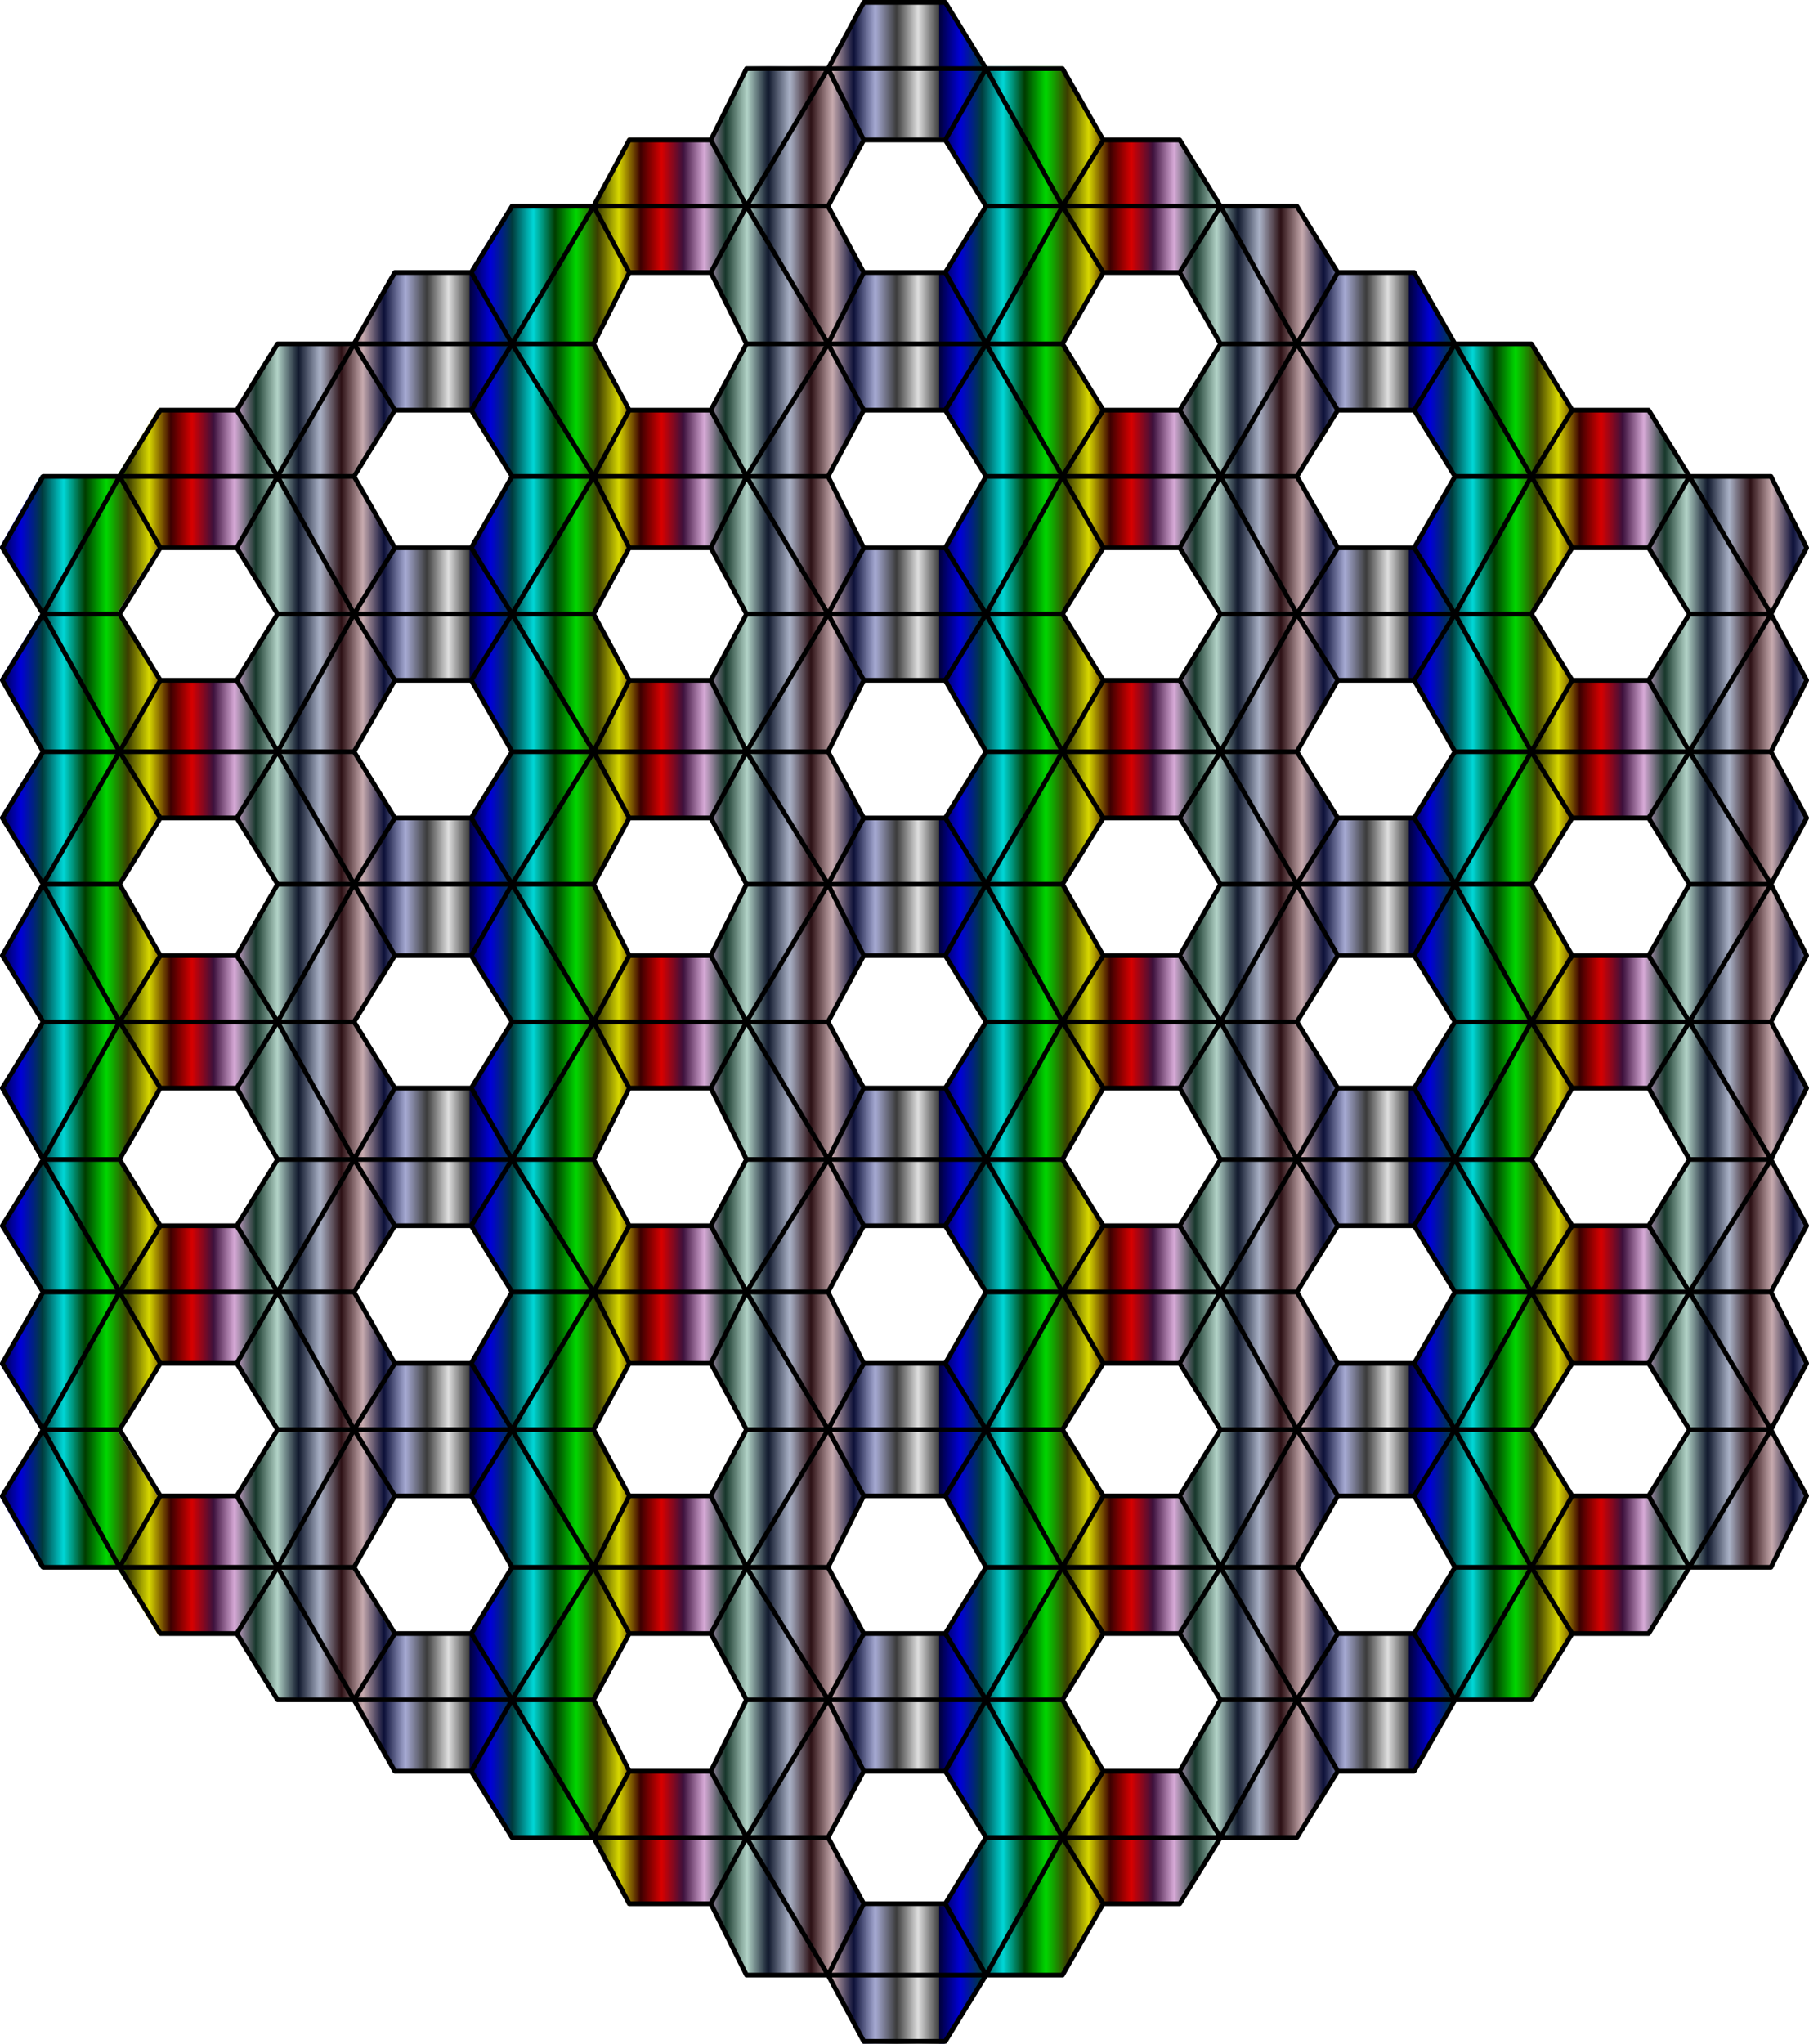
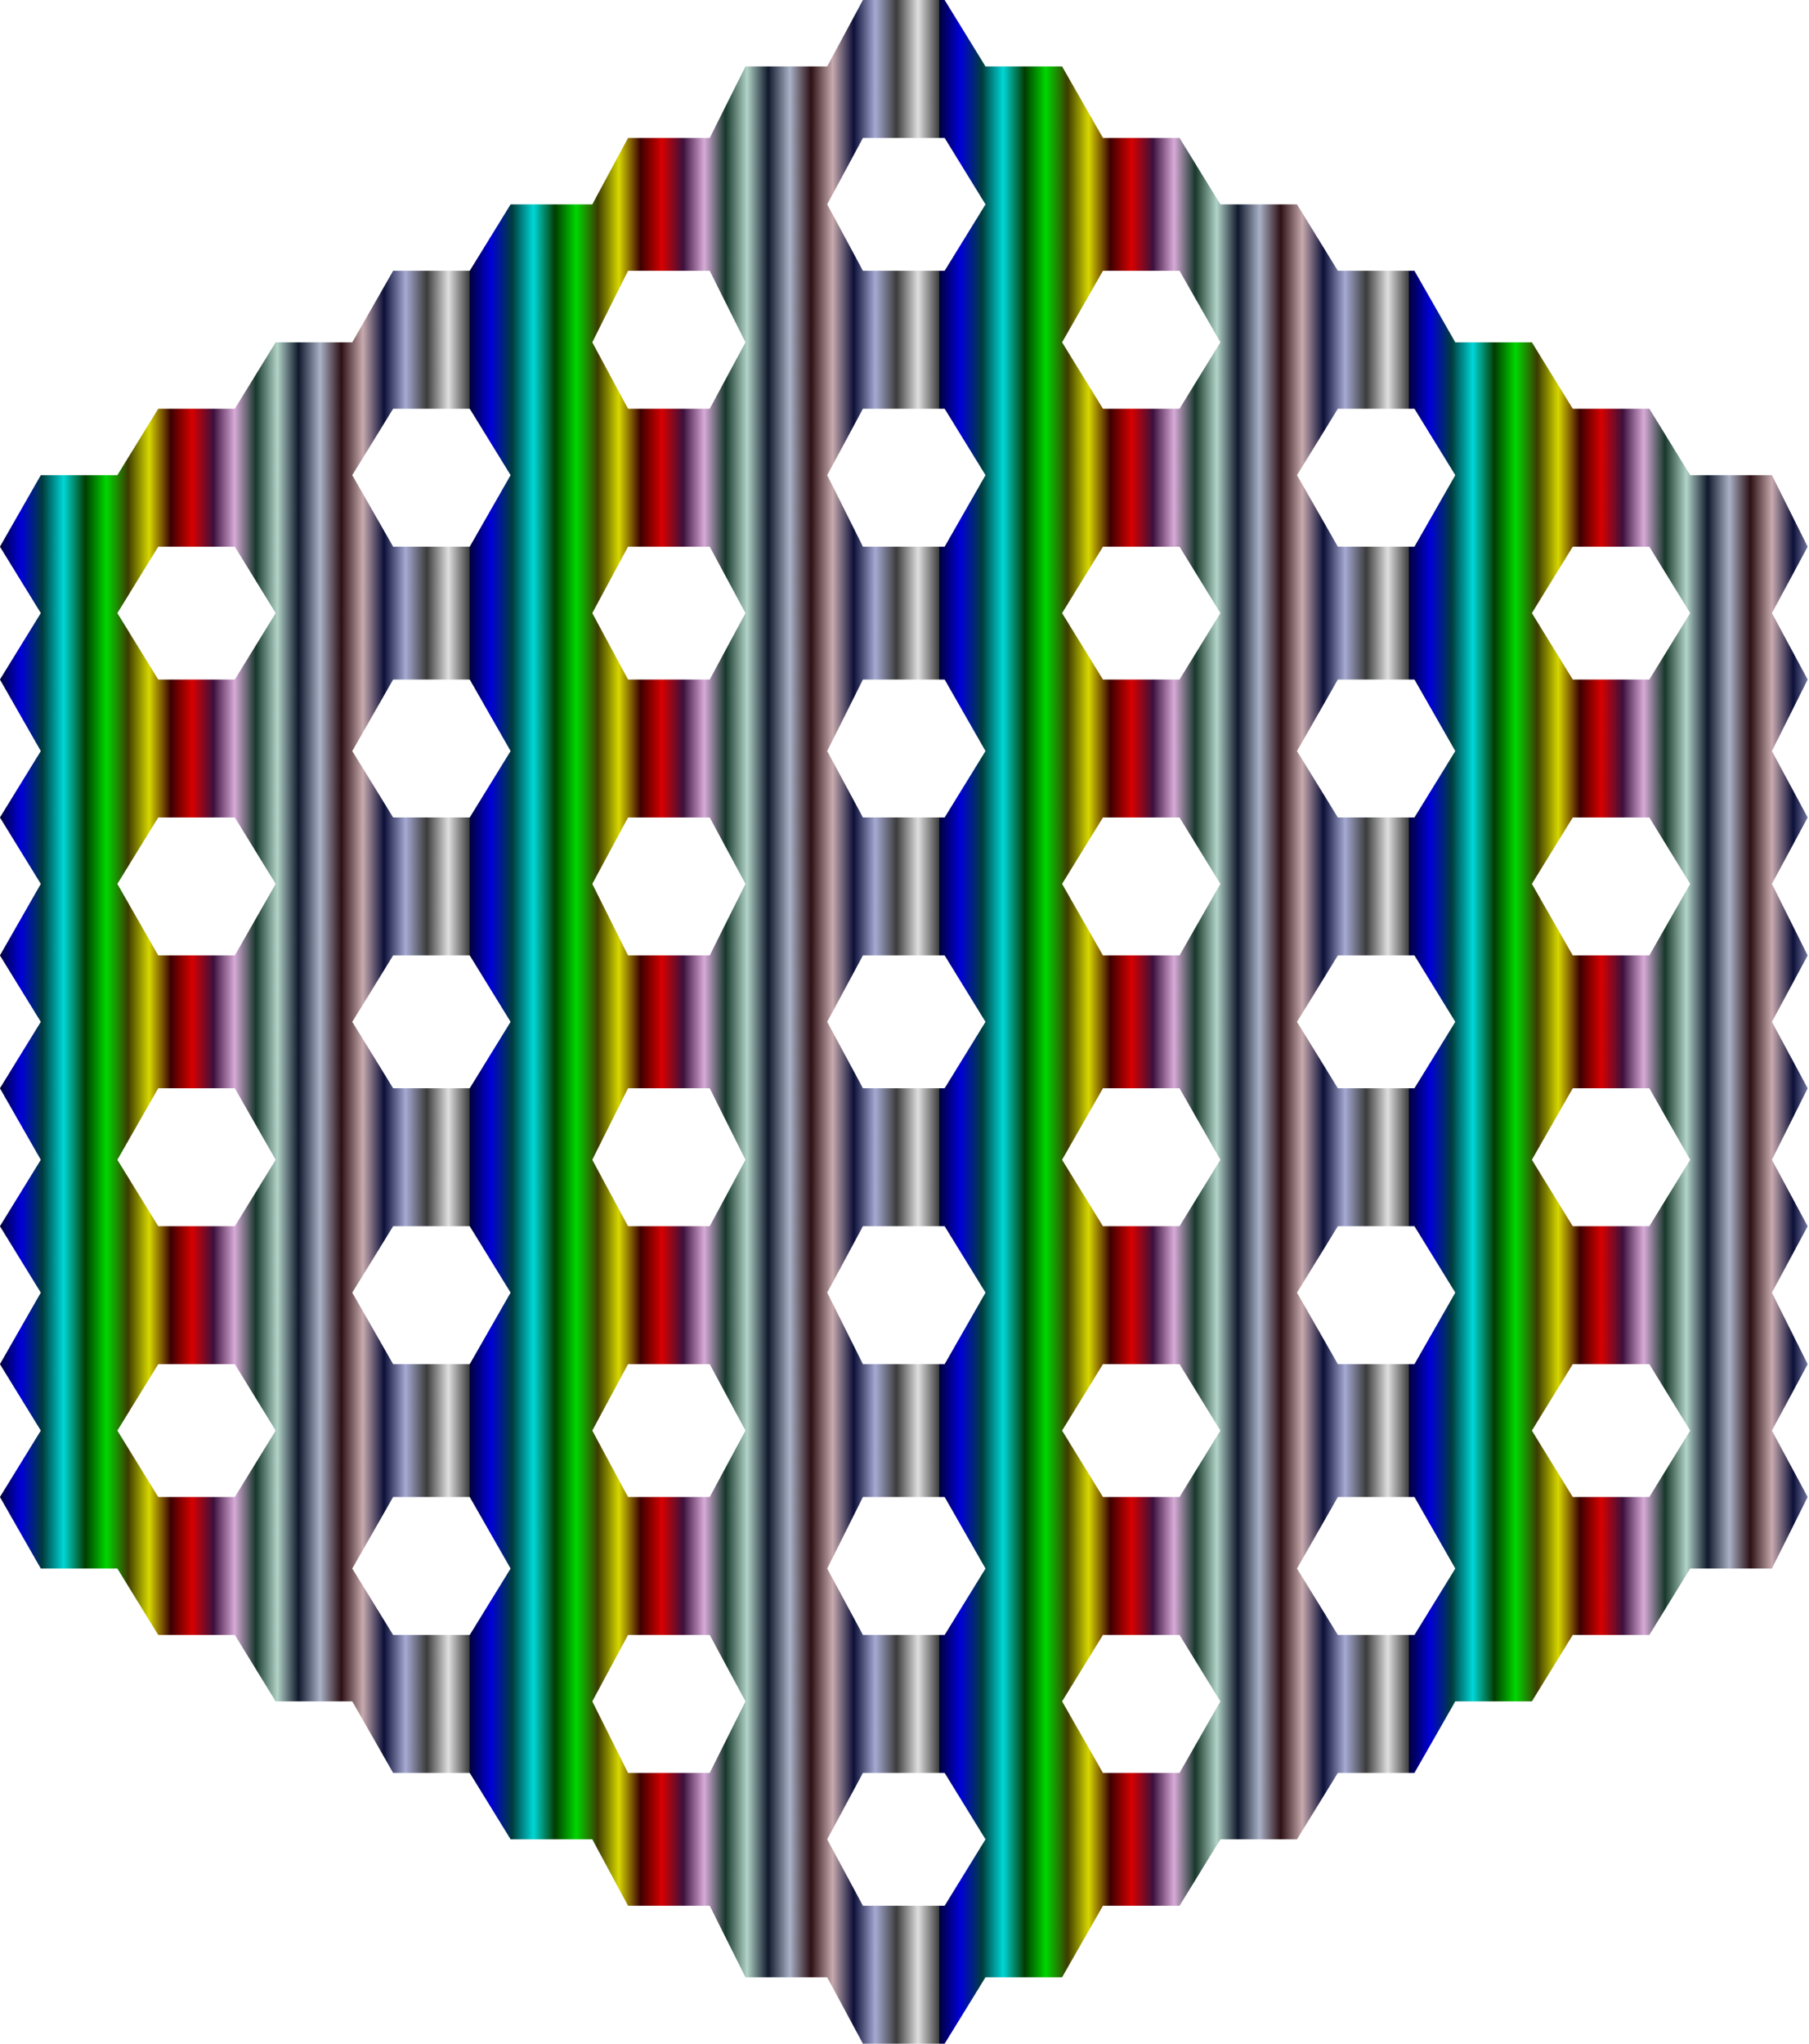
<svg xmlns="http://www.w3.org/2000/svg" xmlns:xlink="http://www.w3.org/1999/xlink" height="700" width="620" version="1.0" viewBox="0 0 620 700">
  <defs>
    <linearGradient id="a">
      <stop stop-color="#00003c" offset="0" />
      <stop stop-color="#0000d7" offset=".045" />
      <stop stop-color="#003c3c" offset=".091" />
      <stop stop-color="#00d7d7" offset=".136" />
      <stop stop-color="#003c00" offset=".182" />
      <stop stop-color="#00d700" offset=".227" />
      <stop stop-color="#3c3c00" offset=".273" />
      <stop stop-color="#d7d700" offset=".318" />
      <stop stop-color="#3c0000" offset=".364" />
      <stop stop-color="#d70000" offset=".409" />
      <stop stop-color="#3c103c" offset=".455" />
      <stop stop-color="#d7aad7" offset=".5" />
      <stop stop-color="#18382c" offset=".545" />
      <stop stop-color="#b2d3c7" offset=".591" />
      <stop stop-color="#10182c" offset=".636" />
      <stop stop-color="#aab2c7" offset=".682" />
      <stop stop-color="#2c1014" offset=".727" />
      <stop stop-color="#c7aaae" offset=".773" />
      <stop stop-color="#0c1038" offset=".818" />
      <stop stop-color="#a6aad3" offset=".864" />
      <stop stop-color="#3c3c3c" offset=".909" />
      <stop stop-color="#dfdfdf" offset=".955" />
      <stop stop-color="#3c3c3c" offset="1" />
    </linearGradient>
    <linearGradient gradientTransform="matrix(1.617 0 0 1.617 52.79 -90.51)" spreadMethod="repeat" gradientUnits="userSpaceOnUse" y2="282.262" x2="245.354" y1="282.262" x1="145.896" id="b" xlink:href="#a" />
  </defs>
  <g stroke-width=".999" fill-rule="evenodd">
    <path d="M584.235 16l-12.238 22.75h-27.974l-12.241 24.5h-27.975L491.57 86h-27.975l-13.987 22.75H423.38l-13.987 24.5h-26.225L369.18 156h-26.227l-13.988 22.75H302.74l-13.987 24.5L302.74 226l-13.987 22.75 13.987 24.5L288.753 296l13.987 22.75-13.987 24.5L302.74 366l-13.987 22.75 13.987 24.5L288.753 436l13.987 22.75-13.987 24.5L302.74 506l-13.987 22.75 13.987 24.5h26.225L342.953 576h26.227l13.988 22.75h26.225l13.987 24.5h26.228L463.595 646h27.975l12.237 22.75h27.975l12.24 24.5h27.975L584.235 716h27.974l13.988-22.75h26.228l13.987-24.5h26.225L706.624 646h26.228l13.987-22.75h26.225l13.987-24.5h26.228L827.267 576h26.224l13.988-22.75h27.974l12.241-24.5-12.24-22.75 12.24-22.75-12.24-24.5 12.24-22.75-12.24-22.75 12.24-24.5-12.24-22.75 12.24-22.75-12.24-24.5 12.24-22.75-12.24-22.75 12.24-24.5-12.24-22.75 12.24-22.75-12.24-24.5h-27.975L853.49 156h-26.224l-13.988-22.75h-26.228l-13.987-24.5h-26.225L732.852 86h-26.228l-13.987-22.75h-26.225l-13.987-24.5h-26.228L612.209 16zm0 47.25h27.974L626.197 86l-13.988 22.75h-27.974L571.997 86zm-80.428 45.5h27.975l12.24 24.5-12.24 22.75h-27.975l-12.237-22.75zm162.605 0h26.225l13.987 24.5L692.637 156h-26.225l-13.987-22.75zM423.38 156h26.228l13.987 22.75-13.987 24.5H423.38l-13.987-24.5zm160.855 0h27.974l13.988 22.75-13.988 24.5h-27.974l-12.238-24.5zm162.604 0h26.225l13.987 22.75-13.987 24.5h-26.225l-13.987-24.5zm-403.886 47.25h26.227L383.168 226l-13.988 22.75h-26.227L328.965 226zm160.854 0h27.975l12.24 22.75-12.24 22.75h-27.975L491.57 226zm162.605 0h26.225L706.624 226l-13.987 22.75h-26.225L652.425 226zm160.855 0h26.224L867.48 226l-13.988 22.75h-26.224L813.279 226zm-403.887 45.5h26.228l13.987 24.5L449.608 296H423.38l-13.987-22.75zm160.855 0h27.974l13.988 24.5L612.209 296h-27.974l-12.238-22.75zm162.604 0h26.225l13.987 24.5L773.064 296h-26.225l-13.987-22.75zM342.953 296h26.227l13.988 22.75-13.988 24.5h-26.227l-13.988-24.5zm160.854 0h27.975l12.24 22.75-12.24 24.5h-27.975l-12.237-24.5zm162.605 0h26.225l13.987 22.75-13.987 24.5h-26.225l-13.987-24.5zm160.855 0h26.224l13.988 22.75-13.988 24.5h-26.224l-13.988-24.5zM423.38 343.25h26.228L463.595 366l-13.987 22.75H423.38L409.393 366zm160.855 0h27.974L626.197 366l-13.988 22.75h-27.974L571.997 366zm162.604 0h26.225L787.051 366l-13.987 22.75h-26.225L732.852 366zm-403.886 45.5h26.227l13.988 24.5L369.18 436h-26.227l-13.988-22.75zm160.854 0h27.975l12.24 24.5-12.24 22.75h-27.975l-12.237-22.75zm162.605 0h26.225l13.987 24.5L692.637 436h-26.225l-13.987-22.75zm160.855 0h26.224l13.988 24.5L853.49 436h-26.224l-13.988-22.75zM423.38 436h26.228l13.987 22.75-13.987 24.5H423.38l-13.987-24.5zm160.855 0h27.974l13.988 22.75-13.988 24.5h-27.974l-12.238-24.5zm162.604 0h26.225l13.987 22.75-13.987 24.5h-26.225l-13.987-24.5zm-403.886 47.25h26.227L383.168 506l-13.988 22.75h-26.227L328.965 506zm160.854 0h27.975l12.24 22.75-12.24 22.75h-27.975L491.57 506zm162.605 0h26.225L706.624 506l-13.987 22.75h-26.225L652.425 506zm160.855 0h26.224L867.48 506l-13.988 22.75h-26.224L813.279 506zm-403.887 45.5h26.228l13.987 24.5L449.608 576H423.38l-13.987-22.75zm160.855 0h27.974l13.988 24.5L612.209 576h-27.974l-12.238-22.75zm162.604 0h26.225l13.987 24.5L773.064 576h-26.225l-13.987-22.75zM503.807 576h27.975l12.24 22.75-12.24 24.5h-27.975l-12.237-24.5zm162.605 0h26.225l13.987 22.75-13.987 24.5h-26.225l-13.987-24.5zm-82.177 47.25h27.974L626.197 646l-13.988 22.75h-27.974L571.997 646z" fill="url(#b)" transform="matrix(1.001 0 0 1 -289.064 -16)" />
-     <path style="line-height:normal;font-variant-ligatures:normal;font-variant-position:normal;font-variant-caps:normal;font-variant-numeric:normal;font-variant-alternates:normal;font-feature-settings:normal;text-indent:0;text-align:start;text-decoration-line:none;text-decoration-style:solid;text-decoration-color:#000;text-transform:none;text-orientation:mixed;white-space:normal;shape-padding:0;isolation:auto;mix-blend-mode:normal;solid-color:#000;solid-opacity:1" d="M296.026 0a.808.807 0 00-.713.422l-12 22.276h-27.466a.808.807 0 00-.722.444l-12.006 24h-27.447a.808.807 0 00-.714.421L202.96 69.84h-27.466a.808.807 0 00-.688.381l-13.742 22.316h-25.746a.808.807 0 00-.7.407l-13.742 24.037H95.138a.808.807 0 00-.688.381l-13.741 22.316H54.962a.808.807 0 00-.688.382l-13.741 22.316h-25.75a.808.807 0 00-.7.406L.108 187.225a.808.807 0 00.013.822l13.713 22.273L.12 232.595a.808.807 0 00-.013.822l13.738 24.028L.12 279.735a.808.807 0 000 .849l13.726 22.29L.108 326.903a.808.807 0 00.013.823l13.713 22.272L.12 372.272a.808.807 0 00-.013.823l13.738 24.027L.12 419.413a.808.807 0 000 .848l13.726 22.29L.108 466.58a.808.807 0 00.013.823l13.713 22.272L.12 511.95a.808.807 0 00-.013.823l13.975 24.443a.808.807 0 00.7.41h25.753l13.738 22.313a.808.807 0 00.688.385h25.75l13.738 22.313a.808.807 0 00.688.384h25.737l13.741 24.034a.808.807 0 00.7.41h25.75l13.739 22.313a.808.807 0 00.688.384h27.47l11.995 22.272a.808.807 0 00.714.426h27.45l12.003 23.996a.808.807 0 00.722.447h27.47l11.996 22.272a.808.807 0 00.713.426h27.95a.808.807 0 00.688-.385l13.738-22.313h25.75a.808.807 0 00.703-.41l13.741-24.033h25.734a.808.807 0 00.688-.385l13.738-22.313h25.75a.808.807 0 00.691-.384l13.738-22.313h25.75a.808.807 0 00.7-.41l13.742-24.034h25.734a.808.807 0 00.691-.384l13.738-22.313h25.75a.808.807 0 00.688-.385l13.738-22.313h27.498a.808.807 0 00.723-.447l12.226-24.444a.808.807 0 00-.009-.744l-12.025-22.316 12.025-22.313a.808.807 0 00.009-.744l-12.04-24.068 12.03-22.329a.808.807 0 000-.766l-12.03-22.329 12.04-24.068a.808.807 0 00-.01-.744l-12.024-22.316 12.025-22.313a.808.807 0 00.009-.744l-12.04-24.068 12.03-22.33a.808.807 0 000-.765l-12.03-22.329 12.04-24.068a.808.807 0 00-.01-.744L607.88 210.32l12.025-22.314a.808.807 0 00.009-.743l-12.226-24.444a.808.807 0 00-.723-.444h-27.495l-13.741-22.316a.808.807 0 00-.688-.382h-25.747l-13.74-22.316a.808.807 0 00-.692-.381h-25.734l-13.741-24.037a.808.807 0 00-.7-.407h-25.747L445.197 70.22a.808.807 0 00-.69-.381H418.76l-13.742-22.317a.808.807 0 00-.688-.38h-25.734l-13.74-24.038a.808.807 0 00-.705-.406h-25.746L324.664.38a.808.807 0 00-.688-.381zm.483 1.614h27.015l12.981 21.084h-51.354zM256.35 24.31h26.03l-26.497 44.692-11.352-21.07zm28.754 0h51.456l-13.054 22.83h-26.98zm54.22 0h24.361L377.19 47.93l-13.003 21.115zm-1.385.835l24.844 44.693h-24.38l-13.489-21.907zm-54.201.044l11.38 22.742-11.803 21.907h-26.046zm-67.583 23.565h26.984l11.359 21.084h-49.701zm80.352 0h27.018L337 70.642l-13.479 21.894H296.51l-11.794-21.894zm82.075 0h25.298l12.98 21.084H365.6zM175.947 71.452h26.078l-26.52 44.727-13.047-22.823zm28.849 0h49.7l-11.361 21.084h-26.98zm52.472 0h26.046l11.803 21.904-11.38 22.741zm81.134 0h24.38l-24.844 44.69-13.025-22.786zm27.198 0h51.26l-12.984 21.084H378.58zm54.078 0h24.377l13.489 21.904-13.025 22.785zm-55.492.791L377.19 93.36l-13.505 23.62h-24.36zm54.084 0l24.866 44.737h-24.36l-13.508-23.621zm-214.86.041l11.353 21.075-11.82 23.62h-26.03zm52.472 0l26.498 44.696h-26.03l-11.82-23.624zM135.787 94.15h25.264l13.053 22.83h-51.373zm80.383 0h26.952l11.816 23.62-11.803 21.907h-26.98l-11.8-21.906zm80.355 0h26.98l13.057 22.83h-51.459zm82.071 0h25.267l13.505 23.618-13.492 21.91h-25.292l-13.492-21.91zm80.355 0h25.264l13.056 22.83h-51.373zM95.592 118.593h24.352l-24.825 43.01-13.003-21.122zm27.196 0h51.26l-12.985 21.084h-25.295zm54.153 0h26.018l11.794 21.888v.004l-11.355 21.078zm79.39 0h26.02l-26.456 42.969-11.356-21.078zm28.82 0h51.354l-12.984 21.084H296.51zm54.198 0H363.7l13.476 21.888-13.002 21.122zm79.407 0h24.355l-24.828 43.01-13.003-21.122zm27.199 0h51.26l-12.984 21.084h-25.295zm54.103 0h24.352l13.476 21.888-13.003 21.122zm-324.565.735l26.504 43.047h-26.05l-13.48-21.891zm-54.129.034l13.003 21.122-13.476 21.89H96.536zm216.564 0l24.829 43.013h-24.355l-13.48-21.891zm106.6 0l13.006 21.122-13.48 21.89h-24.35zm54.11 0l24.828 43.013H499.11l-13.48-21.891zm-214.885.041l11.355 21.081-11.794 21.89h-26.018zm-228.34 21.888h25.299l12.98 21.084h-51.26zm80.355 0h25.299l13.488 21.906-13.504 23.621h-25.267l-13.505-23.62zm80.386 0h26.984l11.359 21.084h-49.701zm80.352 0h27.018l13.49 21.906-13.505 23.621h-26.981l-11.82-23.624zm82.075 0h25.298l12.98 21.084H365.6zm80.354 0h25.299l13.489 21.906-13.505 23.621h-25.267l-13.504-23.62zm80.355 0h25.298l12.981 21.084h-51.26zM15.253 163.988h24.362l-24.863 44.734-13.003-21.113zm27.126 0h51.367l-13.05 22.83H55.432zm54.132 0h24.36l13.505 23.621-13 21.113zm79.452 0h26.062l-26.542 44.768-13.025-21.15zm28.786 0h49.792l-11.422 22.83H216.17zm52.519 0h26.03l11.82 23.618-11.353 21.075zm81.153 0h24.36l-24.865 44.734-13.003-21.116zm27.125 0h51.367l-13.053 22.83h-25.264zm54.132 0h24.361l13.505 23.618-13.003 21.116zm79.452 0h24.361l-24.866 44.734-13.003-21.116zm27.126 0h51.367l-13.053 22.83h-25.264zm54.176 0h26.033l11.816 23.621-11.352 21.072zm-1.405.795l26.52 44.733h-26.081l-13.489-21.907zM41 164.823l13.022 22.786-13.486 21.907h-24.38zm54.128 0l24.841 44.693H95.592l-13.488-21.907zm269.036 0l13.025 22.786-13.489 21.907h-24.377zm54.129 0l24.843 44.693h-24.38l-13.488-21.907zm106.58 0l13.025 22.786-13.488 21.907h-24.377zm-268.966.042l26.473 44.65h-26.05l-11.8-21.906zm-52.525.004l11.38 22.741-11.803 21.907h-26.046zM55.413 188.433h25.299l13.476 21.887-13.48 21.894H55.418l-13.48-21.894zm80.355 0h25.299l12.98 21.084h-51.26zm80.383 0h26.987l11.794 21.887-11.797 21.894h-26.98L204.36 210.32zm80.358 0h27.015l12.981 21.084h-51.354zm82.072 0h25.298l13.476 21.887-13.48 21.894h-25.291l-13.48-21.894zm80.354 0h25.299l12.98 21.084h-51.26zm80.355 0h25.298l13.477 21.887-13.48 21.894h-25.292l-13.479-21.894zM16.156 211.13h24.38l13.486 21.904L41 255.819zm79.436 0h24.377l-24.84 44.69-13.025-22.786zm27.196 0h51.26l-12.985 21.084h-25.295zm54.125 0h26.046l11.804 21.904-11.38 22.741zm79.417 0h26.05l-26.473 44.648-11.377-22.744zm28.82 0h51.355l-12.984 21.084H296.51zm54.173 0H363.7l13.489 21.904-13.025 22.785zm79.433 0h24.38l-24.843 44.69-13.025-22.786zm27.199 0h51.26l-12.984 21.084h-25.295zm54.078 0h24.377l13.488 21.904-13.024 22.785zm79.433 0h26.081l-26.52 44.73-13.05-22.826zm-403.983.757l26.542 44.77h-26.062l-13.505-23.62zm-160.731.034l24.863 44.737H15.253L1.75 233.034zm106.625 0l13 21.113-13.505 23.624H96.51zm216.539 0l24.866 44.737H338.42l-13.508-23.622zm106.625 0l13.003 21.116-13.505 23.62h-24.361zm54.084 0l24.866 44.737h-24.36l-13.509-23.621zm-214.86.041l11.352 21.075-11.819 23.62h-26.03zm323.164 0l11.352 21.072-11.816 23.624h-26.033zM55.432 233.828h25.264l13.053 22.83H42.376zm80.352 0h25.267l13.504 23.618-13.492 21.91h-25.292l-13.492-21.91zm80.386 0h26.952l11.419 22.83h-49.792zm80.355 0h26.984l13.504 23.618-13.492 21.91H296.51l-11.8-21.908zm82.071 0h25.264l13.057 22.83h-51.374zm80.355 0h25.267l13.505 23.618-13.492 21.91h-25.292l-13.492-21.91zm80.355 0h25.264l13.056 22.83h-51.373zM15.238 258.27h24.351l-24.825 43.01-13.006-21.119zm27.195 0h51.26l-12.984 21.084H55.413zm54.103 0h24.355l13.476 21.891-13.003 21.119zm79.411 0h26.05l-26.504 43.044-13.022-21.156zm28.849 0h49.7l-11.361 21.084h-26.98zm52.5 0h26.018l11.794 21.888v.003l-11.355 21.078zm81.106 0h24.355l-24.829 43.01-13.002-21.122zm27.198 0h51.26l-12.98 21.084H378.58zm54.103 0h24.352l13.476 21.888-13.003 21.122zm79.408 0h24.355l-24.828 43.01-13.003-21.122zm27.198 0h51.26l-12.98 21.084H539.29zm54.151 0h26.021l11.794 21.891-11.358 21.078zm-1.445.735l26.504 43.047h-26.053l-13.48-21.891zm-538.006.034l13.003 21.122-13.476 21.89H16.181zm54.11 0l24.825 43.013H95.592L82.113 280.16zm269.055 0l13.005 21.122-13.479 21.89H339.35zm54.109 0l24.828 43.013h-24.355l-13.479-21.892zm106.6 0l13.006 21.122-13.48 21.89h-24.351zm-321.485.041l11.355 21.081-11.794 21.89h-26.018zm52.497 0l26.456 42.972h-26.02l-11.792-21.891zM55.413 280.97h25.299L94.2 302.875l-13.505 23.621H55.43l-13.504-23.621zm80.355 0h25.299l12.98 21.084h-51.26zm80.383 0h26.987l11.8 21.903-11.819 23.624h-26.946l-11.819-23.624zm80.358 0h27.015l12.981 21.084h-51.354zm82.072 0h25.298l13.489 21.906-13.505 23.621h-25.267l-13.504-23.62zm80.354 0h25.299l12.98 21.084h-51.26zm80.355 0h25.298l13.49 21.906-13.505 23.621h-25.267L525.8 302.875zM16.156 303.666h24.361l13.505 23.62-13 21.113zm79.452 0h24.361l-24.863 44.733-13.002-21.115zm27.126 0H174.1l-13.05 22.83h-25.264zm54.179 0h26.03l11.82 23.618-11.352 21.074zm79.436 0h26.03l-26.497 44.692-11.352-21.071zm28.754 0h51.456l-13.054 22.83h-26.98zm54.22 0h24.361l13.505 23.618-13.003 21.115zm79.452 0h24.361l-24.866 44.733-13.002-21.115zm27.126 0h51.367l-13.053 22.83H458.95zm54.132 0h24.36l13.505 23.618-13.002 21.115zm79.452 0h26.062l-26.545 44.77-13.025-21.152zm-403.98.797l26.52 44.73h-26.078l-13.489-21.906zm-160.731.038l24.84 44.692H15.239L1.749 327.287zm106.58 0l13.022 22.786-13.485 21.906H96.51zm216.584 0l24.844 44.692h-24.38l-13.489-21.906zm106.58 0l13.026 22.786-13.49 21.906h-24.376zm54.13 0l24.843 44.692h-24.38l-13.489-21.906zm108.256.04l11.377 22.746-11.8 21.906h-26.05zm-323.167.004l11.38 22.742-11.803 21.906h-26.046zM55.413 328.109h25.299l12.98 21.084h-51.26zm80.355 0h25.299l13.476 21.888-13.48 21.894h-25.292l-13.479-21.894zm80.386 0h26.984l11.359 21.084h-49.701zm80.352 0h27.018L337 349.997l-13.479 21.894H296.51l-11.794-21.894zm82.075 0h25.298l12.98 21.084H365.6zm80.354 0h25.299l13.476 21.888-13.48 21.894H458.94l-13.48-21.894zm80.355 0h25.298l12.981 21.084h-51.26zM15.238 350.806h24.377l-24.841 44.69L1.749 372.71zm27.195 0h51.26L80.708 371.89H55.413zm54.078 0h24.38l13.485 21.904-13.021 22.785zm79.436 0h26.078l-26.52 44.727-13.047-22.823zm28.849 0h49.7l-11.361 21.084h-26.98zm52.472 0h26.046l11.803 21.904-11.38 22.741zm81.134 0h24.38l-24.844 44.69-13.025-22.786zm27.198 0h51.26l-12.98 21.084H378.58zm54.078 0h24.377l13.489 21.904-13.025 22.785zm79.433 0h24.38l-24.844 44.69-13.025-22.786zm27.198 0h51.26l-12.98 21.084H539.29zm54.123 0h26.05l11.8 21.904-11.378 22.745zm-1.43.754l26.545 44.774h-26.062l-13.508-23.621zm-537.98.037l13 21.113-13.505 23.624h-24.36zm54.084 0l24.863 44.737H95.61l-13.505-23.621zm269.08 0l13.003 21.116-13.505 23.62h-24.36zm54.084 0l24.866 44.737h-24.36l-13.508-23.621zm106.626 0l13.002 21.116-13.504 23.62h-24.361zm-321.485.041l11.352 21.075-11.82 23.62h-26.03zm52.471 0l26.498 44.696h-26.03l-11.82-23.624zM55.429 373.504h25.267l13.505 23.618-13.492 21.91H55.417l-13.492-21.91zm80.358 0h25.264l13.053 22.83h-51.373zm80.383 0h26.952l11.816 23.62-11.803 21.907h-26.98l-11.8-21.906zm80.355 0h26.98l13.057 22.83h-51.459zm82.071 0h25.267l13.505 23.618-13.492 21.91h-25.292l-13.492-21.91zm80.355 0h25.264l13.056 22.83h-51.373zm80.355 0h25.267l13.504 23.618-13.492 21.91h-25.292l-13.492-21.91zM16.18 397.948h24.355l13.476 21.89-13.003 21.12zm79.411 0h24.352l-24.825 43.01-13.003-21.123zm27.196 0h51.26l-12.981 21.084h-25.3zm54.153 0h26.018l11.794 21.887v.004l-11.355 21.078zm79.39 0h26.02l-26.456 42.968-11.356-21.077zm28.82 0h51.354l-12.984 21.084H296.51zm54.198 0H363.7l13.476 21.887-13.002 21.122zm79.407 0h24.355l-24.828 43.01-13.003-21.123zm27.199 0h51.26l-12.981 21.084H458.935zm54.103 0h24.352l13.476 21.887-13.003 21.122zm79.408 0h26.053l-26.504 43.044-13.025-21.157zm-403.973.734l26.504 43.047h-26.05l-13.48-21.89zm-160.729.035l24.825 43.012H15.238l-13.48-21.89zm106.6 0l13.003 21.122-13.476 21.89H96.536zm216.564 0l24.829 43.012h-24.355l-13.48-21.89zm106.6 0l13.006 21.122-13.48 21.89h-24.35zm54.11 0l24.828 43.012H499.11l-13.48-21.89zm-214.885.04l11.355 21.082-11.794 21.89h-26.018zm323.164 0l11.358 21.082-11.794 21.89H580.46zM55.413 420.646h25.299l12.98 21.084h-51.26zm80.355 0h25.299l13.488 21.907-13.504 23.62h-25.267l-13.505-23.62zm80.386 0h26.984l11.359 21.084h-49.701zm80.352 0h27.018l13.49 21.907-13.505 23.62h-26.981l-11.82-23.623zm82.075 0h25.298l12.98 21.084H365.6zm80.354 0h25.299l13.489 21.907-13.505 23.62h-25.267l-13.504-23.62zm80.355 0h25.298l12.981 21.084h-51.26zM15.253 443.343h24.362l-24.863 44.733-13.003-21.112zm27.126 0h51.367l-13.05 22.83H55.432zm54.132 0h24.36l13.505 23.62-13 21.113zm79.452 0h26.062l-26.542 44.768-13.025-21.15zm28.786 0h49.792l-11.419 22.83H216.17zm52.519 0h26.03l11.82 23.618-11.353 21.074zm81.153 0h24.36l-24.865 44.733-13.003-21.115zm27.125 0h51.367l-13.053 22.83h-25.264zm54.132 0h24.361l13.505 23.618-13.003 21.115zm79.452 0h24.361l-24.866 44.733-13.003-21.115zm27.126 0h51.367l-13.053 22.83h-25.264zm54.176 0h26.033l11.816 23.62-11.352 21.072zm-1.405.794l26.52 44.733h-26.081l-13.489-21.906zM41 444.178l13.022 22.786-13.486 21.906h-24.38zm54.128 0l24.841 44.692H95.592l-13.488-21.906zm269.036 0l13.025 22.786L363.7 488.87h-24.377zm54.129 0l24.843 44.692h-24.38l-13.488-21.906zm106.58 0l13.025 22.786-13.488 21.906h-24.377zm-268.966.041l26.473 44.652h-26.05l-11.8-21.907zm-52.525.003l11.38 22.742-11.803 21.906h-26.046zM55.413 467.786h25.299l13.476 21.888-13.48 21.894H55.418l-13.48-21.894zm80.355 0h25.299l12.98 21.084h-51.26zm80.383 0h26.987l11.794 21.888-11.797 21.894h-26.98l-11.795-21.894zm80.358 0h27.015l12.981 21.084h-51.354zm82.072 0h25.298l13.476 21.888-13.48 21.894h-25.291l-13.48-21.894zm80.354 0h25.299l12.98 21.084h-51.26zm80.355 0h25.298l13.477 21.888-13.48 21.894h-25.292l-13.479-21.894zM16.156 490.484h24.38l13.486 21.903L41 535.173zm79.436 0h24.377l-24.84 44.689-13.025-22.786zm27.196 0h51.26l-12.985 21.084h-25.295zm54.125 0h26.046l11.804 21.903-11.38 22.742zm79.417 0h26.05l-26.473 44.648-11.377-22.745zm28.82 0h51.355l-12.984 21.084H296.51zm54.173 0H363.7l13.489 21.903-13.025 22.786zm79.433 0h24.38l-24.843 44.689-13.025-22.786zm27.199 0h51.26l-12.984 21.084h-25.295zm54.078 0h24.377l13.488 21.903-13.024 22.786zm79.433 0h26.081l-26.52 44.73-13.05-22.827zm-403.983.756l26.542 44.771h-26.062l-13.505-23.62zm-160.731.035l24.863 44.736H15.253L1.75 512.388zm106.625 0l13 21.112-13.505 23.624H96.51zm216.539 0l24.866 44.736H338.42l-13.508-23.62zm106.625 0l13.003 21.115-13.505 23.621h-24.361zm54.084 0l24.866 44.736h-24.36l-13.509-23.62zm-214.86.04l11.352 21.075-11.819 23.621h-26.03zm323.164 0l11.352 21.072-11.816 23.624h-26.033zM55.432 513.182h25.264l13.053 22.83H42.376zm80.352 0h25.267l13.504 23.618-13.492 21.91h-25.292l-13.492-21.91zm80.386 0h26.952l11.419 22.83h-49.792zm80.355 0h26.984l13.504 23.618-13.492 21.91H296.51l-11.8-21.907zm82.071 0h25.264l13.057 22.83h-51.374zm80.355 0h25.267l13.505 23.618-13.492 21.91h-25.292l-13.492-21.91zm80.355 0h25.264l13.056 22.83h-51.373zM42.433 537.625h51.26l-12.984 21.084H55.413zm54.103 0h24.355l13.476 21.89-13.003 21.12zm79.411 0h26.05l-26.504 43.044-13.022-21.157zm28.849 0h49.7l-11.361 21.084h-26.98zm52.5 0h26.018l11.794 21.887v.003l-11.355 21.078zm81.106 0h24.355l-24.829 43.01-13.002-21.123zm27.198 0h51.26l-12.98 21.084H378.58zm54.103 0h24.352l13.476 21.887-13.003 21.122zm79.408 0h24.355l-24.828 43.01-13.003-21.123zm27.198 0h51.26l-12.98 21.084H539.29zm-431.19.769l24.825 43.012H95.592l-13.479-21.89zm269.055 0l13.005 21.122-13.479 21.89H339.35zm54.109 0l24.828 43.012h-24.355l-13.479-21.89zm106.6 0l13.006 21.122-13.48 21.89h-24.351zm-321.485.04l11.355 21.082-11.794 21.89h-26.018zm52.497 0l26.456 42.972h-26.02l-11.792-21.89zm-120.127 21.888h25.299l12.98 21.084h-51.26zm80.383 0h26.987l11.8 21.904-11.819 23.624h-26.946l-11.819-23.624zm80.358 0h27.015l12.981 21.084h-51.354zm82.072 0h25.298l13.489 21.907-13.505 23.62h-25.267l-13.504-23.62zm80.354 0h25.299l12.98 21.084h-51.26zM122.734 583.02H174.1l-13.05 22.83h-25.264zm54.179 0h26.03l11.82 23.618-11.352 21.074zm79.436 0h26.03l-26.497 44.692-11.352-21.071zm28.754 0h51.456l-13.054 22.83h-26.98zm54.22 0h24.361l13.505 23.618-13.003 21.115zm79.452 0h24.361l-24.866 44.733-13.002-21.115zm27.126 0h51.367l-13.053 22.83H458.95zm-270.396.797l26.52 44.73h-26.078l-13.489-21.906zm162.433.038l24.844 44.692h-24.38l-13.489-21.906zm106.58 0l13.026 22.786-13.49 21.906h-24.376zm-160.781.044l11.38 22.742-11.803 21.906h-26.046zm-67.583 23.564h26.984l11.359 21.084h-49.701zm80.352 0h27.018L337 629.351l-13.479 21.894H296.51l-11.794-21.894zm82.075 0h25.298l12.98 21.084H365.6zm-173.785 22.698h49.7l-11.361 21.084h-26.98zm52.472 0h26.046l11.803 21.904-11.38 22.742zm81.134 0h24.38l-24.844 44.69-13.025-22.786zm27.198 0h51.26l-12.98 21.084h-25.3zm-1.414.792l13.003 21.115-13.505 23.621h-24.36zm-108.304.04l26.498 44.696h-26.03l-11.82-23.624zm40.643 21.866h26.98l13.057 22.83h-51.459zm-11.374 24.443h51.354l-12.98 21.085h-27.016z" color="#000" font-weight="400" font-family="sans-serif" overflow="visible" />
  </g>
</svg>